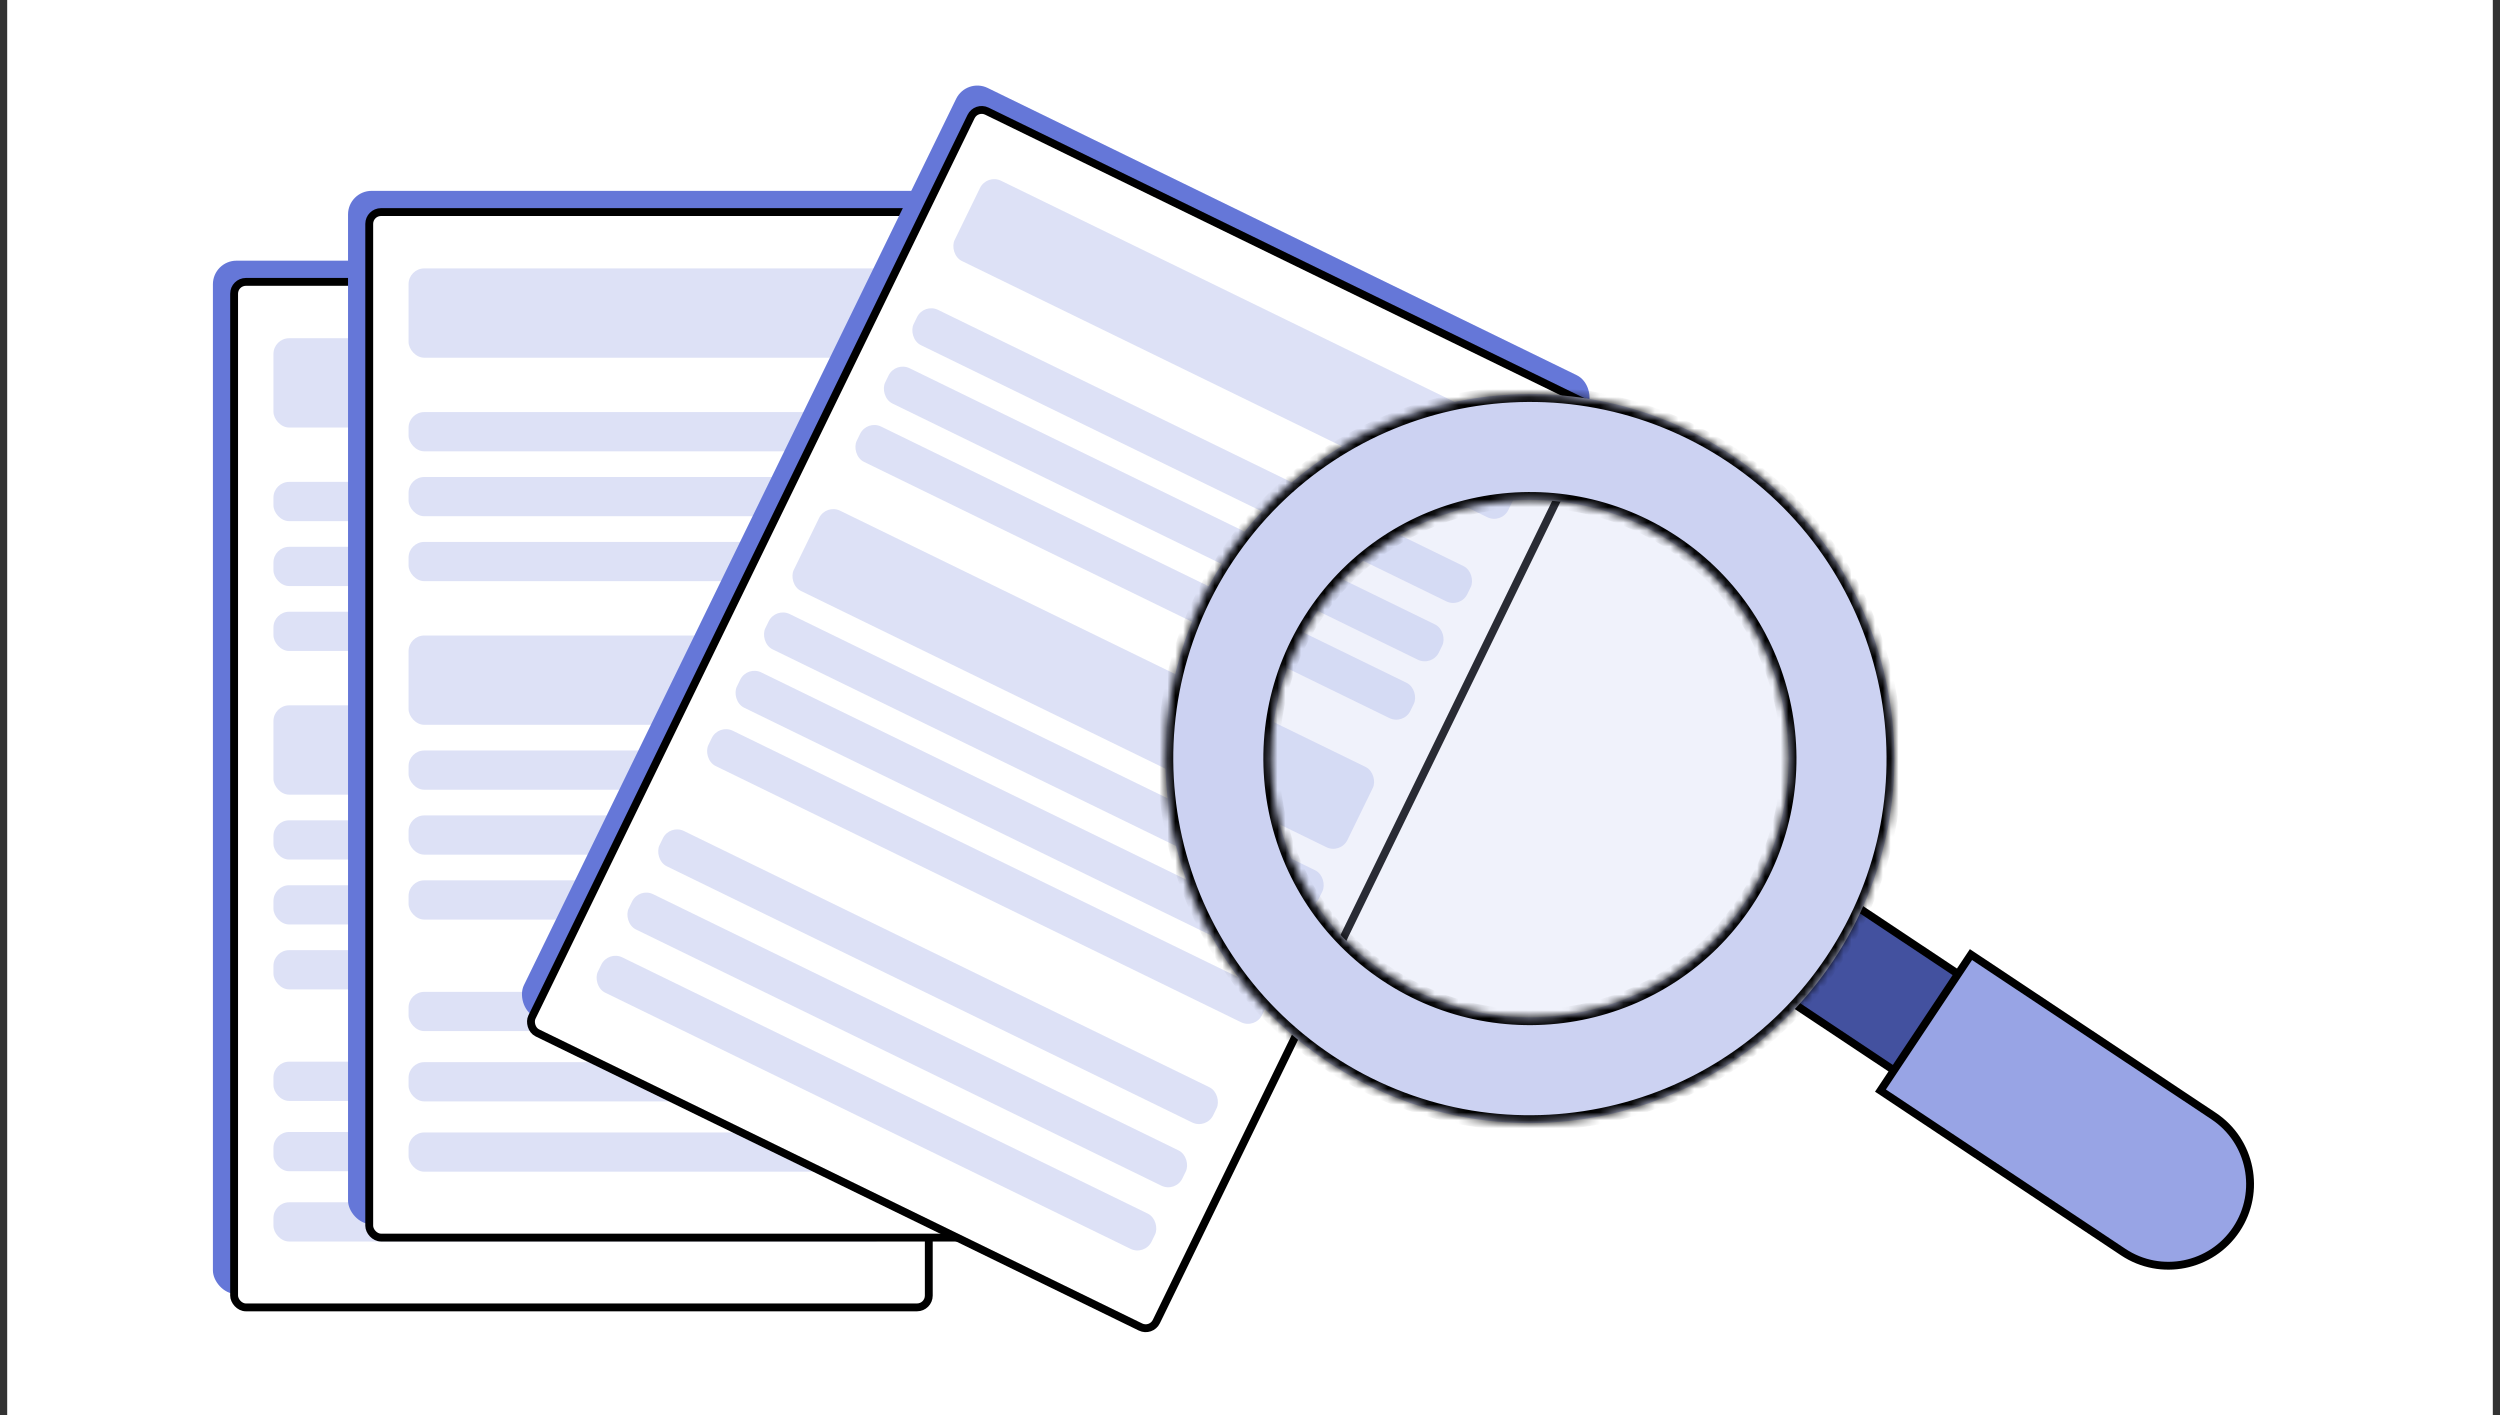
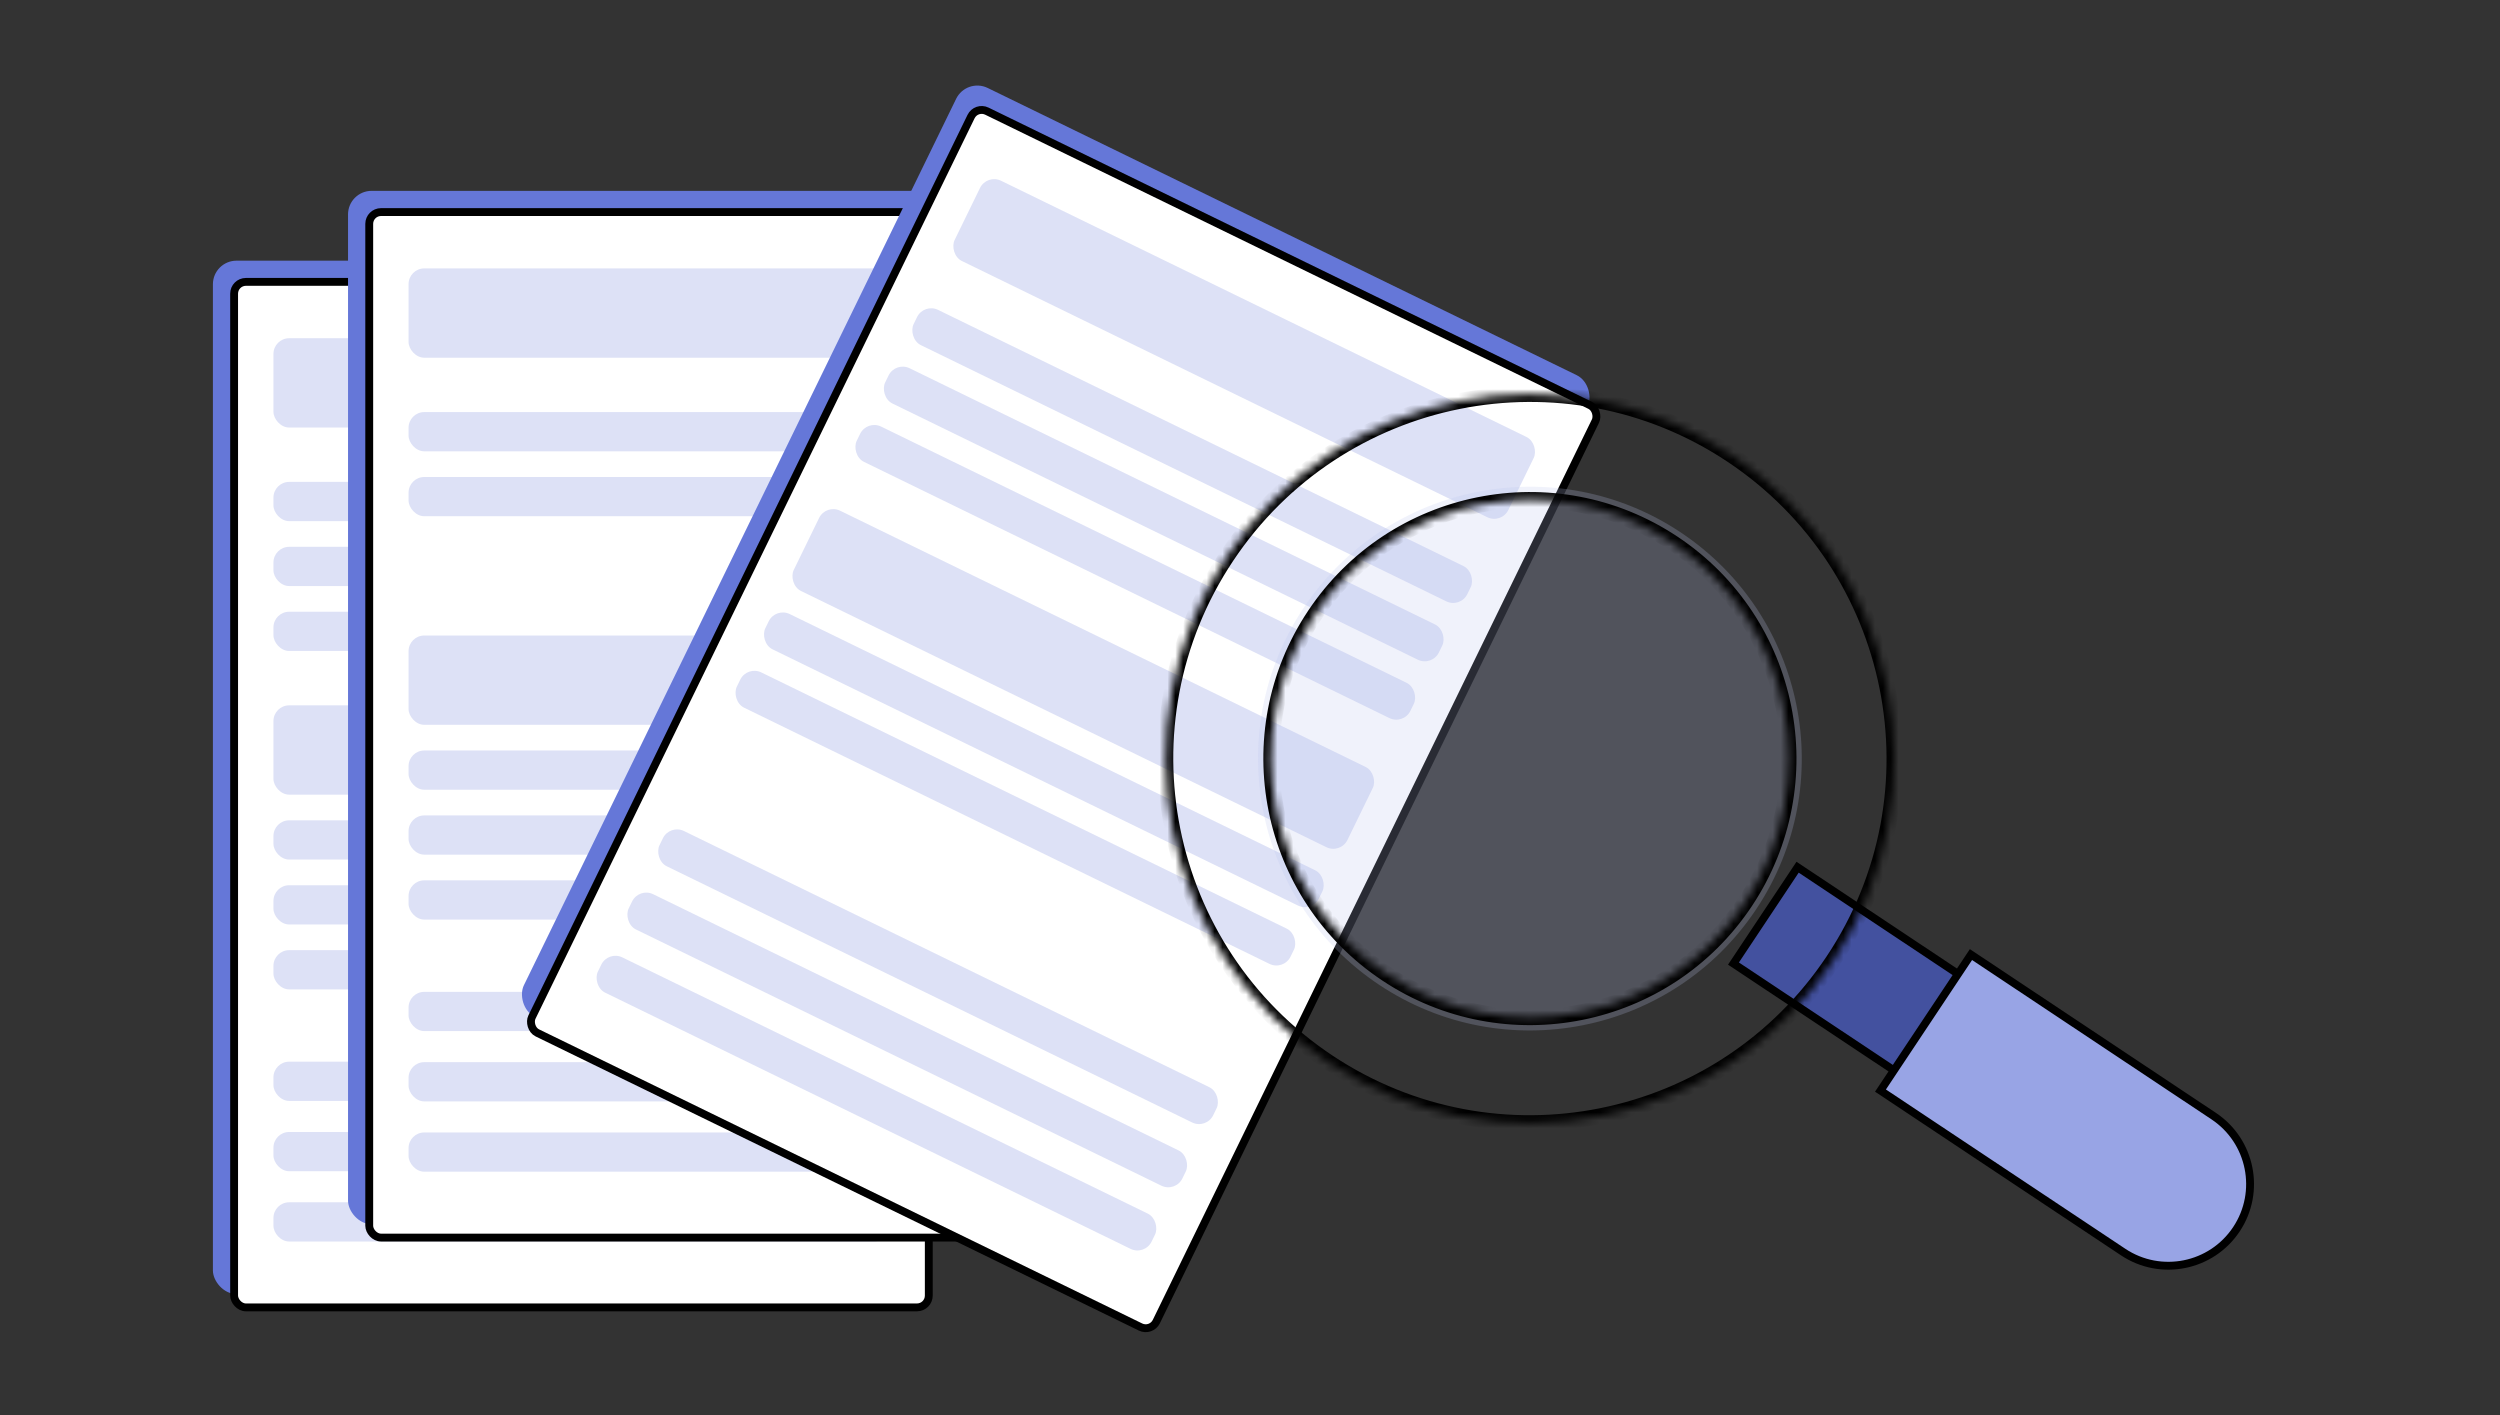
<svg xmlns="http://www.w3.org/2000/svg" width="318" height="180" viewBox="0 0 318 180" fill="none">
  <rect x="0" y="0" width="318" height="180" fill="#333333" stroke="none" />
-   <rect width="316.17" height="180" transform="translate(0.915)" fill="white" />
  <rect x="27.082" y="33.158" width="89.363" height="131.445" rx="3" fill="#6577D8" />
  <rect x="29.779" y="35.855" width="88.363" height="130.445" rx="1.5" fill="white" stroke="black" />
  <rect x="34.782" y="89.719" width="78.359" height="11.36" rx="2" fill="#DDE1F6" />
  <rect x="34.782" y="43.022" width="78.359" height="11.36" rx="2" fill="#DDE1F6" />
  <rect x="34.782" y="104.344" width="78.359" height="4.991" rx="2" fill="#DDE1F6" />
  <rect x="34.782" y="61.297" width="78.359" height="4.991" rx="2" fill="#DDE1F6" />
  <rect x="34.781" y="135.045" width="78.359" height="4.991" rx="2" fill="#DDE1F6" />
  <rect x="34.782" y="143.988" width="78.359" height="4.991" rx="2" fill="#DDE1F6" />
  <rect x="34.782" y="152.93" width="78.359" height="4.991" rx="2" fill="#DDE1F6" />
  <rect x="34.782" y="112.602" width="78.359" height="4.991" rx="2" fill="#DDE1F6" />
  <rect x="34.782" y="69.555" width="78.359" height="4.991" rx="2" fill="#DDE1F6" />
  <rect x="34.782" y="120.859" width="78.359" height="4.991" rx="2" fill="#DDE1F6" />
  <rect x="34.782" y="77.812" width="78.359" height="4.991" rx="2" fill="#DDE1F6" />
  <rect x="44.269" y="24.277" width="89.363" height="131.445" rx="3" fill="#6577D8" />
  <rect x="46.966" y="26.975" width="88.363" height="130.445" rx="1.5" fill="white" stroke="black" />
  <rect x="51.969" y="80.836" width="78.359" height="11.36" rx="2" fill="#DDE1F6" />
  <rect x="51.969" y="34.141" width="78.359" height="11.36" rx="2" fill="#DDE1F6" />
  <rect x="51.969" y="95.463" width="78.359" height="4.991" rx="2" fill="#DDE1F6" />
  <rect x="51.969" y="52.416" width="78.359" height="4.991" rx="2" fill="#DDE1F6" />
  <rect x="51.968" y="126.164" width="78.359" height="4.991" rx="2" fill="#DDE1F6" />
  <rect x="51.968" y="135.107" width="78.359" height="4.991" rx="2" fill="#DDE1F6" />
  <rect x="51.968" y="144.049" width="78.359" height="4.991" rx="2" fill="#DDE1F6" />
  <rect x="51.969" y="103.721" width="78.359" height="4.991" rx="2" fill="#DDE1F6" />
  <rect x="51.969" y="60.674" width="78.359" height="4.991" rx="2" fill="#DDE1F6" />
  <rect x="51.969" y="111.979" width="78.359" height="4.991" rx="2" fill="#DDE1F6" />
-   <rect x="51.969" y="68.932" width="78.359" height="4.991" rx="2" fill="#DDE1F6" />
  <rect x="122.935" y="9.873" width="89.363" height="131.445" rx="3" transform="rotate(25.995 122.935 9.873)" fill="#6577D8" />
  <rect x="124.177" y="13.479" width="88.363" height="130.445" rx="1.5" transform="rotate(25.995 124.177 13.479)" fill="white" stroke="black" />
  <rect x="105.066" y="64.086" width="78.359" height="11.36" rx="2" transform="rotate(25.995 105.066 64.086)" fill="#DDE1F6" />
  <rect x="125.532" y="22.113" width="78.359" height="11.36" rx="2" transform="rotate(25.995 125.532 22.113)" fill="#DDE1F6" />
  <rect x="98.656" y="77.232" width="78.359" height="4.991" rx="2" transform="rotate(25.995 98.656 77.232)" fill="#DDE1F6" />
  <rect x="117.523" y="38.539" width="78.359" height="4.991" rx="2" transform="rotate(25.995 117.523 38.539)" fill="#DDE1F6" />
  <rect x="85.198" y="104.826" width="78.359" height="4.991" rx="2" transform="rotate(25.995 85.198 104.826)" fill="#DDE1F6" />
  <rect x="81.28" y="112.865" width="78.359" height="4.991" rx="2" transform="rotate(25.995 81.28 112.865)" fill="#DDE1F6" />
  <rect x="77.361" y="120.902" width="78.359" height="4.991" rx="2" transform="rotate(25.995 77.361 120.902)" fill="#DDE1F6" />
  <rect x="95.036" y="84.654" width="78.359" height="4.991" rx="2" transform="rotate(25.995 95.036 84.654)" fill="#DDE1F6" />
  <rect x="113.903" y="45.963" width="78.359" height="4.991" rx="2" transform="rotate(25.995 113.903 45.963)" fill="#DDE1F6" />
-   <rect x="91.417" y="92.076" width="78.359" height="4.991" rx="2" transform="rotate(25.995 91.417 92.076)" fill="#DDE1F6" />
  <rect x="110.284" y="53.385" width="78.359" height="4.991" rx="2" transform="rotate(25.995 110.284 53.385)" fill="#DDE1F6" />
  <rect x="220.497" y="122.566" width="14.723" height="47.467" transform="rotate(-56.36 220.497 122.566)" fill="#43519F" stroke="black" />
  <path d="M239.196 138.722L250.707 121.423L281.575 141.964C286.352 145.142 287.648 151.592 284.469 156.368C281.291 161.145 274.842 162.441 270.065 159.262L239.196 138.722Z" fill="#98A4E5" stroke="black" />
  <circle cx="194.604" cy="96.493" r="34.58" transform="rotate(-56.36 194.604 96.493)" fill="#BBC3EE" fill-opacity="0.22" />
  <mask id="path-43-inside-1_8951_20154" fill="white">
    <path fill-rule="evenodd" clip-rule="evenodd" d="M233.201 122.175C247.385 100.859 241.603 72.081 220.287 57.897C198.971 43.713 170.193 49.494 156.009 70.81C141.825 92.126 147.606 120.905 168.922 135.089C190.238 149.273 219.017 143.491 233.201 122.175ZM221.997 114.719C232.063 99.591 227.96 79.166 212.832 69.1C197.703 59.033 177.279 63.137 167.212 78.265C157.146 93.393 161.249 113.818 176.377 123.884C191.506 133.951 211.93 129.848 221.997 114.719Z" />
  </mask>
-   <path fill-rule="evenodd" clip-rule="evenodd" d="M233.201 122.175C247.385 100.859 241.603 72.081 220.287 57.897C198.971 43.713 170.193 49.494 156.009 70.81C141.825 92.126 147.606 120.905 168.922 135.089C190.238 149.273 219.017 143.491 233.201 122.175ZM221.997 114.719C232.063 99.591 227.96 79.166 212.832 69.1C197.703 59.033 177.279 63.137 167.212 78.265C157.146 93.393 161.249 113.818 176.377 123.884C191.506 133.951 211.93 129.848 221.997 114.719Z" fill="#CCD2F2" />
  <path d="M219.733 58.729C240.589 72.607 246.246 100.765 232.368 121.621L234.033 122.729C248.523 100.953 242.617 71.554 220.841 57.064L219.733 58.729ZM156.841 71.364C170.719 50.508 198.877 44.851 219.733 58.729L220.841 57.064C199.065 42.574 169.666 48.48 155.176 70.256L156.841 71.364ZM169.476 134.256C148.62 120.378 142.963 92.22 156.841 71.364L155.176 70.256C140.686 92.032 146.592 121.431 168.368 135.921L169.476 134.256ZM232.368 121.621C218.49 142.477 190.332 148.134 169.476 134.256L168.368 135.921C190.144 150.411 219.543 144.505 234.033 122.729L232.368 121.621ZM212.278 69.932C226.946 79.693 230.925 99.497 221.164 114.165L222.829 115.273C233.202 99.685 228.974 78.64 213.386 68.267L212.278 69.932ZM168.045 78.819C177.805 64.15 197.609 60.172 212.278 69.932L213.386 68.267C197.798 57.895 176.752 62.123 166.38 77.711L168.045 78.819ZM176.931 123.052C162.263 113.291 158.284 93.487 168.045 78.819L166.38 77.711C156.007 93.299 160.235 114.344 175.823 124.717L176.931 123.052ZM221.164 114.165C211.404 128.834 191.6 132.812 176.931 123.052L175.823 124.717C191.411 135.089 212.457 130.861 222.829 115.273L221.164 114.165Z" fill="black" mask="url(#path-43-inside-1_8951_20154)" />
</svg>